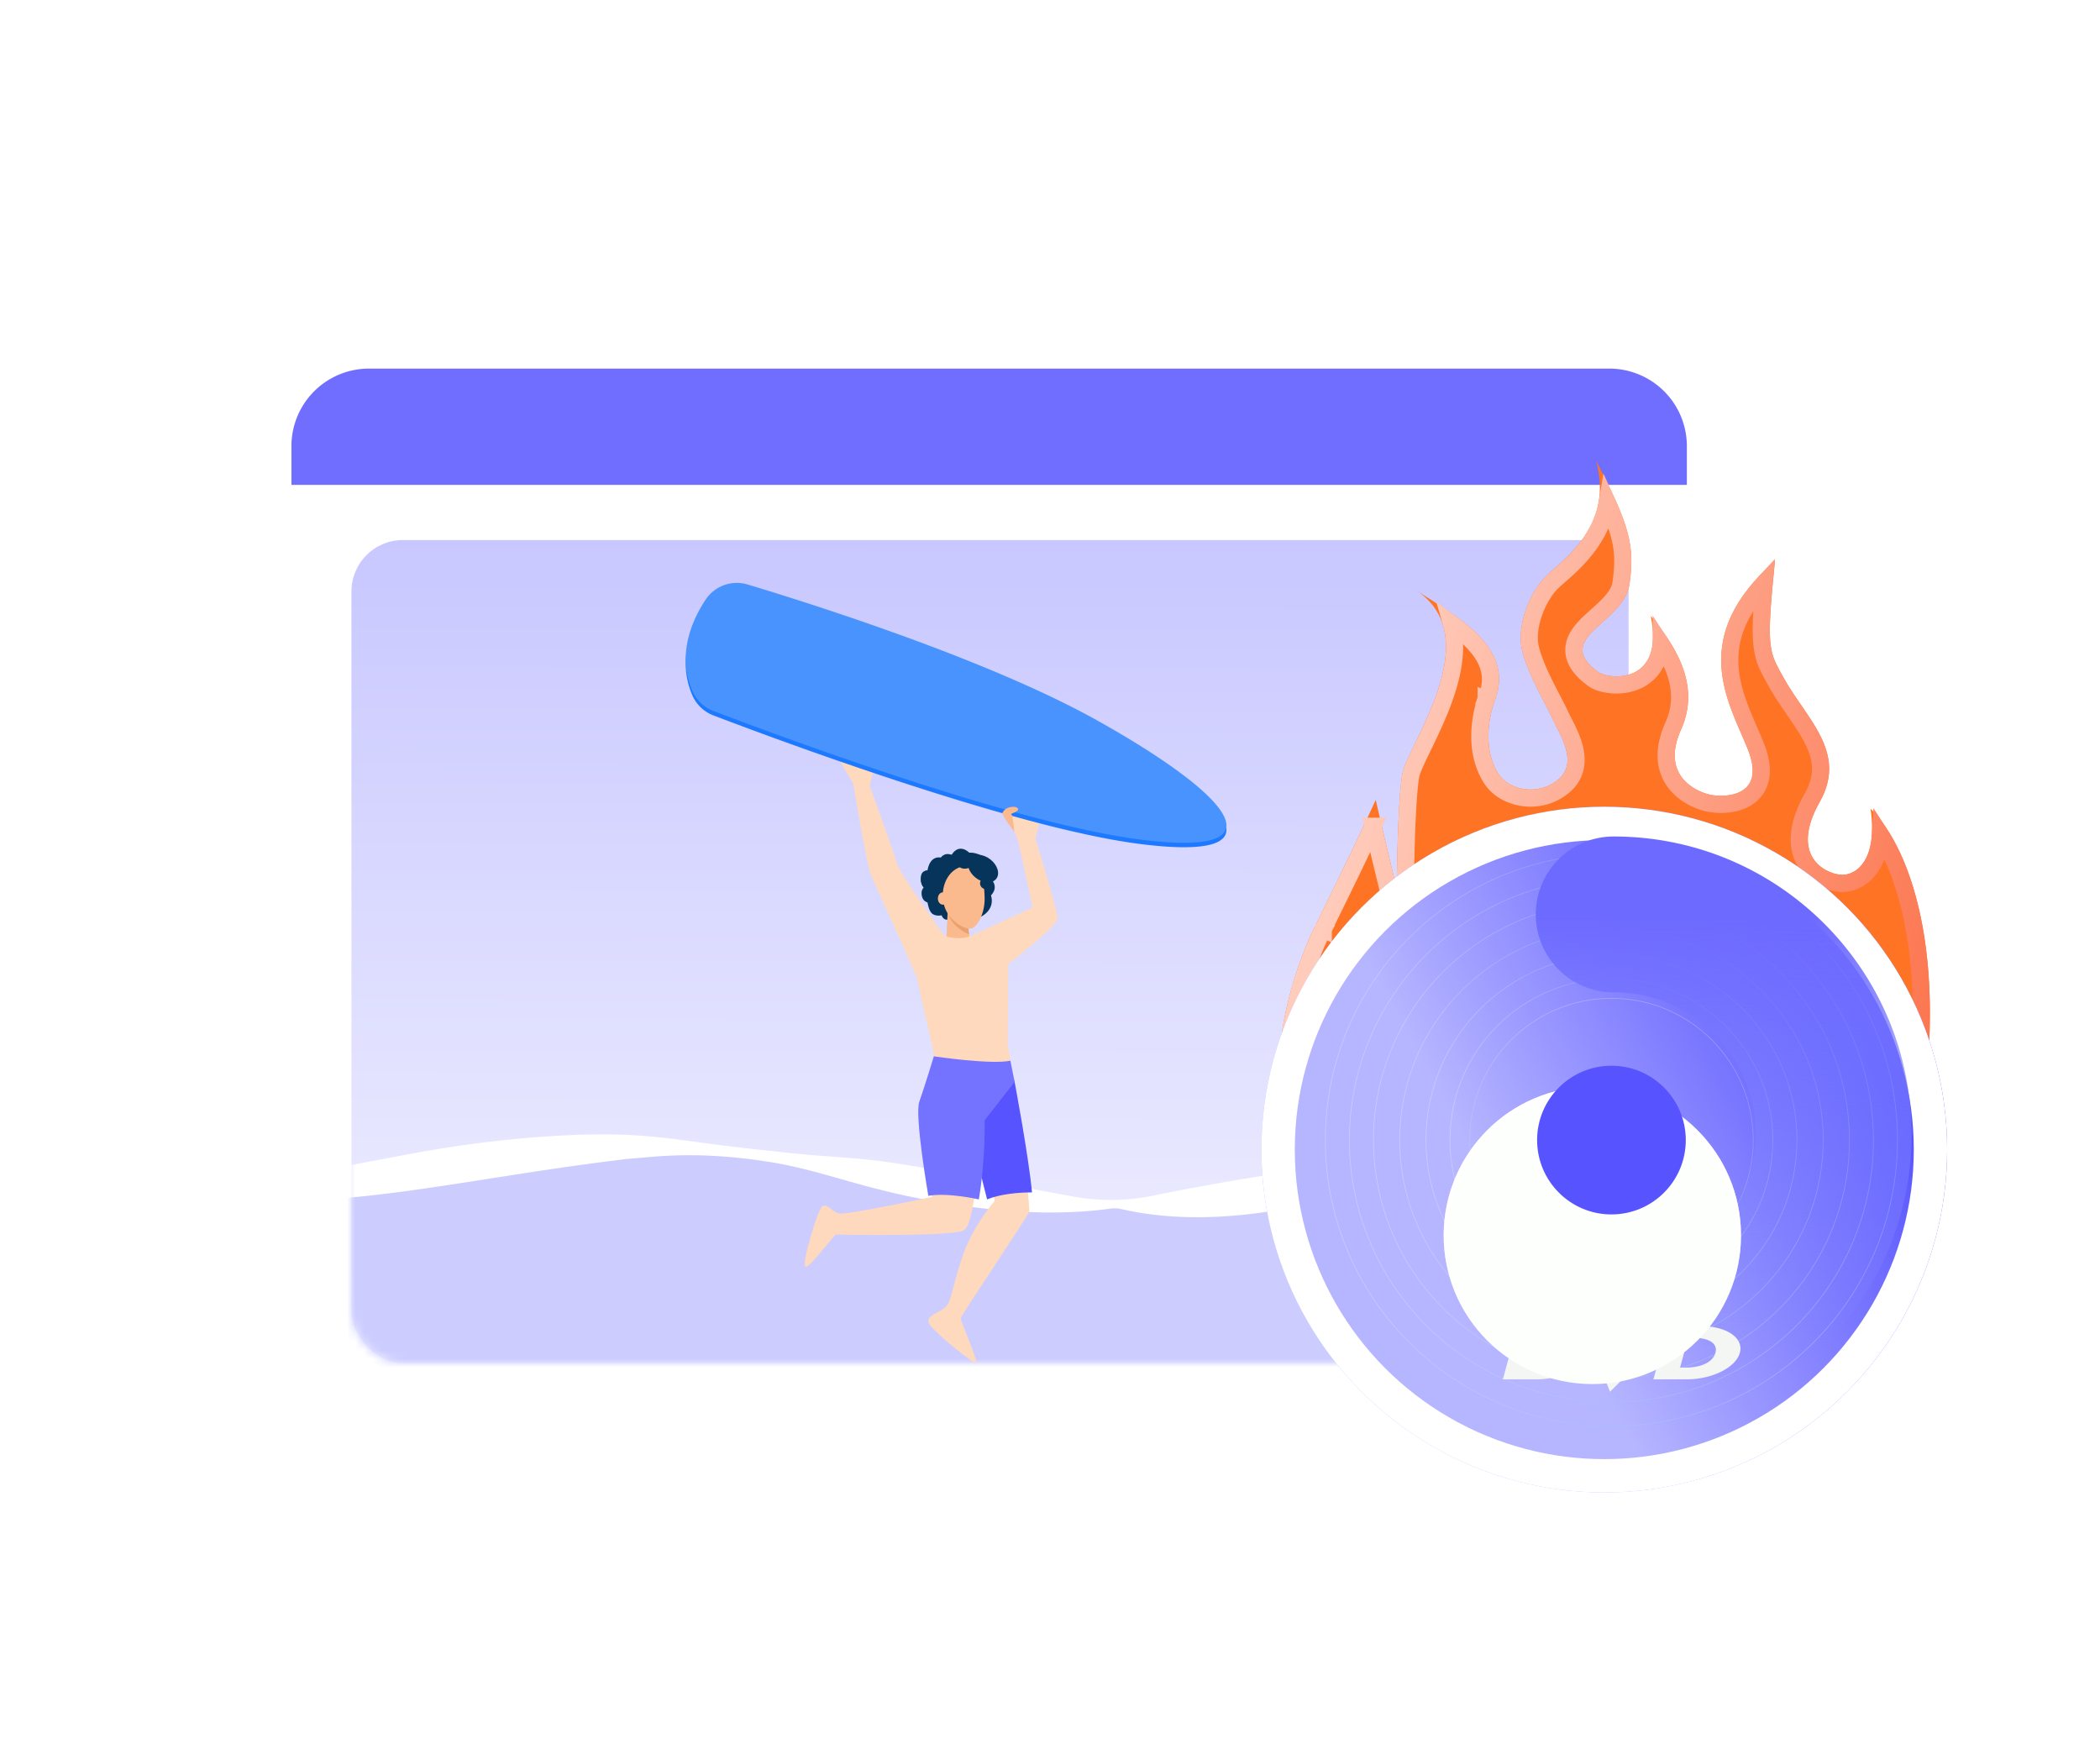
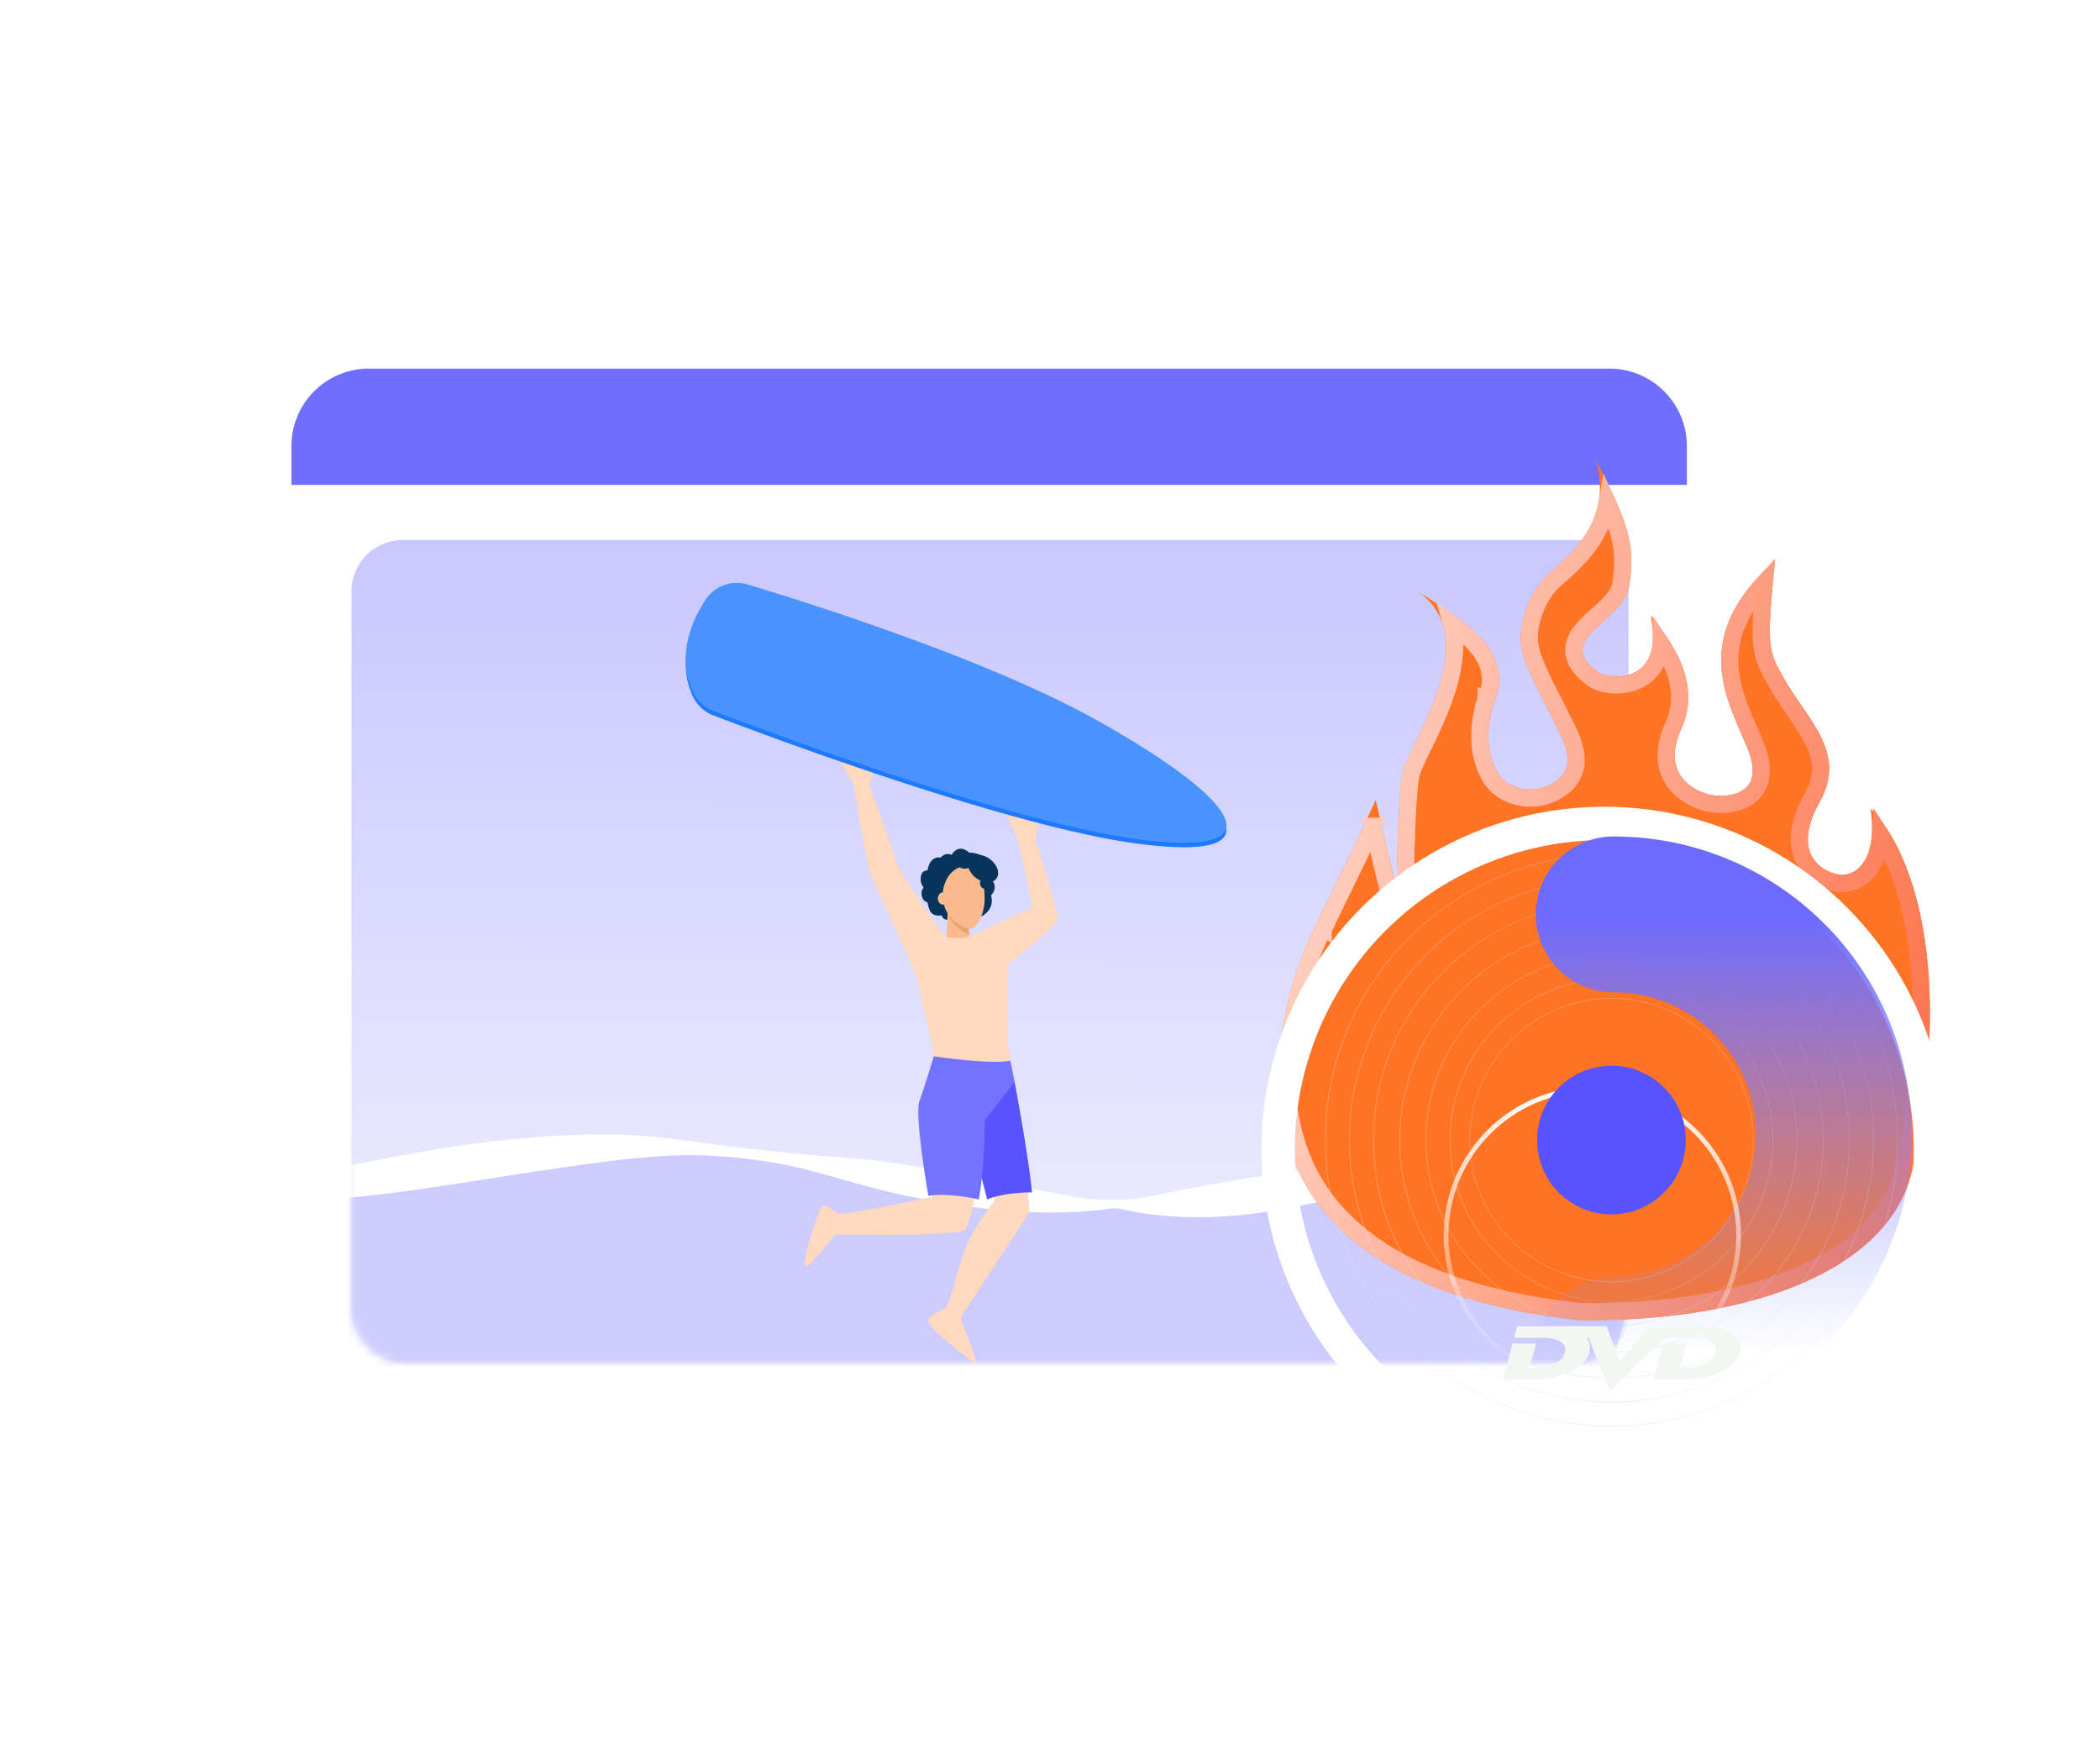
<svg xmlns="http://www.w3.org/2000/svg" width="245" height="204" fill="none">
  <g filter="url(#a)">
    <rect x="34" y="43" width="162.8" height="125.115" rx="9.044" fill="#fff" />
  </g>
  <rect x="41" y="63" width="149" height="96" rx="6" fill="url(#b)" />
  <mask id="d" style="mask-type:alpha" maskUnits="userSpaceOnUse" x="41" y="63" width="149" height="96">
    <rect x="41" y="63" width="149" height="96" rx="6" fill="url(#c)" />
  </mask>
  <g mask="url(#d)">
    <path d="M74 134c-6.4.4-27.333 3.5-37 5l4.5 23.5 145 3 5.5-21-21-10.5c-8 1.667-25.9 5.3-33.5 6.5-9.5 1.5-31-1.5-37.5-4s-18-3-26-2.5Z" fill="#CCF" />
    <path d="M23.008 138.924c1.123-.181 2.24-.318 3.354-.466 19.345-3.05 23.012-4.748 36.721-5.841 12.746-.856 14.342.391 27.05 1.666 9.4 1.104 9.554.268 23.456 3.062a505.45 505.45 0 0 0 11.647 2.246c3.108.564 6.298.521 9.39-.125 6.931-1.44 19.034-3.502 25.779-3.869 11.294-.702 9.745-1.092 17.214-2.999.16-.032 1.11-.243 2.044-.374 3.748-.575 11.264.01 15.337 1.156v.407c-4.09 1.292-11.304 1.929-15.173 1.99-4.957.175-8.188-1.105-17.139 1.926-10.042 3.295-21.536 5.711-31.84 3.354a3.63 3.63 0 0 0-1.318-.059c-6.393.894-13.306.354-19.629-.712-9.26-1.52-13.238-3.557-19.879-4.696-8.88-1.428-13.61-.61-16.716-.405-20.414 2.417-34.908 6.645-50.306 4.147l.008-.408Z" fill="#fff" />
  </g>
  <path d="M34 52.044A9.044 9.044 0 0 1 43.044 43h144.712a9.044 9.044 0 0 1 9.044 9.044v4.523H34v-4.523Z" fill="#706EFF" />
  <g filter="url(#e)">
    <path fill-rule="evenodd" clip-rule="evenodd" d="M153.485 107.917s4.486-9.032 7.016-14.599c1.737 7.557 2.45 10.329 2.45 10.329s.077-10.052.658-13.371c.581-3.32 10.074-15.87 1.56-21.448 4.307 2.86 11.863 6.577 9.145 13.123 0 0-1.819 4.75.539 8.382 1.173 1.808 4.6 2.621 6.994.555 2.336-2.017.08-5.284-.738-7.08-.819-1.794-2.721-4.872-3.494-7.8-.773-2.927.831-6.9 2.768-8.796 1.937-1.896 7.956-5.884 5.825-13.45 3.967 7.575 4.537 9.978 3.888 14.453-.648 4.474-9.14 6.196-3.627 10.191 1.164.88 7.788 1.534 6.119-6.544 2.462 2.992 5.987 7.805 3.543 13.224-2.445 5.418 1.765 7.283 3.413 7.633 1.647.35 6.633.265 4.349-5.366-2.284-5.63-6.961-12.953 3.187-21.933-1.061 10.345-.69 10.555.938 13.526 2.692 4.91 7.568 8.773 4.284 14.595-3.525 6.25.546 8.35 2.457 8.511 1.569.132 4.379-1.423 3.473-7.707 4.673 4.547 9.906 18.206 4.868 42.039-2.457 11.626-18.615 17.891-38.847 17.615-52.093-5.701-30.768-46.082-30.768-46.082Z" fill="#FF7324" />
  </g>
  <path d="m162.951 103.647-.969.249v-.002l-.002-.007-.006-.026-.027-.103-.105-.421c-.095-.38-.239-.965-.437-1.786-.287-1.192-.69-2.882-1.221-5.166a559.55 559.55 0 0 1-3.24 6.758c-.72 1.479-1.36 2.783-1.821 3.718l-.544 1.101-.147.296-.038.077-.01.02-.002.005-.001.001v.001l-.896-.445.896.445-.006.011-.005.011-.002.004-.01.018-.04.079a32.578 32.578 0 0 0-.729 1.575 44.043 44.043 0 0 0-1.666 4.548c-1.163 3.803-2.165 8.884-1.595 14.103.568 5.196 2.689 10.529 7.793 14.925 5.117 4.407 13.321 7.948 26.193 9.364 10.005.131 18.933-1.355 25.63-4.262 6.715-2.916 11.042-7.186 12.178-12.56 2.496-11.813 2.437-21.053 1.201-27.867-.888-4.899-2.378-8.512-3.937-10.932-.098 1.627-.513 2.87-1.135 3.787-.986 1.454-2.428 1.979-3.576 1.883-1.174-.099-3.007-.774-4.035-2.445-1.078-1.753-1.071-4.254.791-7.554.741-1.314.998-2.468.966-3.525-.032-1.069-.359-2.106-.892-3.179-.536-1.081-1.256-2.151-2.045-3.301l-.156-.228c-.731-1.064-1.507-2.195-2.162-3.39h-.001l-.178-.325c-.716-1.296-1.246-2.257-1.418-4.059-.141-1.48-.047-3.553.272-7-3.288 3.56-4.137 6.736-3.994 9.549.141 2.752 1.21 5.223 2.246 7.616.258.593.513 1.182.751 1.77.612 1.51.797 2.787.566 3.85-.239 1.104-.896 1.852-1.689 2.314-.763.446-1.636.623-2.387.675a7.412 7.412 0 0 1-1.974-.12c-.945-.201-2.661-.833-3.813-2.268a5.11 5.11 0 0 1-1.119-2.833c-.093-1.148.151-2.45.815-3.922 1.593-3.53.354-6.812-1.411-9.512a6.408 6.408 0 0 1-.374 1.61c-.504 1.324-1.409 2.16-2.423 2.63-.99.457-2.056.555-2.937.486-.832-.064-1.684-.293-2.198-.677-1.454-1.055-2.307-2.185-2.256-3.492.047-1.224.898-2.202 1.651-2.942.329-.323.693-.65 1.045-.966l.225-.202c.43-.387.841-.767 1.211-1.161.749-.798 1.236-1.56 1.355-2.377.312-2.15.322-3.727-.191-5.664-.285-1.08-.736-2.283-1.406-3.764-.717 4.272-3.88 7.036-5.637 8.572-.317.276-.588.513-.79.711-.836.819-1.648 2.142-2.154 3.621-.508 1.484-.666 2.997-.347 4.206.36 1.364.993 2.793 1.659 4.136.269.542.555 1.092.827 1.615.37.71.713 1.37.95 1.89.115.252.247.51.399.806.115.222.24.467.378.748.299.607.615 1.308.826 2.04.425 1.466.475 3.28-1.121 4.657a6.004 6.004 0 0 1-4.738 1.41c-1.524-.2-2.968-.975-3.748-2.177-1.352-2.083-1.481-4.44-1.31-6.195.087-.887.252-1.649.396-2.19a11.763 11.763 0 0 1 .253-.824l.018-.052.006-.015.002-.005.001-.002v-.001l.934.357-.934-.358.005-.013.006-.013c.596-1.437.612-2.66.289-3.74-.331-1.102-1.039-2.132-2.014-3.115-.696-.703-1.491-1.348-2.328-1.954.109.38.192.767.25 1.16.331 2.234-.126 4.6-.837 6.79-.715 2.197-1.718 4.307-2.556 6.037l-.175.36c-.352.726-.665 1.37-.914 1.931-.299.671-.463 1.13-.512 1.412-.276 1.576-.44 4.842-.532 7.79a252.415 252.415 0 0 0-.09 3.803l-.017 1.179-.003.323-.001.084V103.655l-1-.008Zm0 0-.968.249 1.968-.241-1-.008Z" stroke="url(#f)" stroke-width="2" />
  <g filter="url(#g)">
-     <circle cx="188.001" cy="133" r="40" fill="url(#h)" />
    <circle cx="188.001" cy="133" r="38.054" stroke="#fff" stroke-width="3.892" />
  </g>
  <path opacity=".3" fill-rule="evenodd" clip-rule="evenodd" d="M187.998 166.333c18.409 0 33.333-14.924 33.333-33.333s-14.924-33.333-33.333-33.333c-18.41 0-33.333 14.924-33.333 33.333s14.923 33.333 33.333 33.333Zm0 .083c18.455 0 33.415-14.961 33.415-33.416s-14.96-33.415-33.415-33.415-33.416 14.96-33.416 33.415 14.961 33.416 33.416 33.416Z" fill="url(#i)" />
  <path opacity=".3" fill-rule="evenodd" clip-rule="evenodd" d="M187.999 163.527c16.86 0 30.527-13.667 30.527-30.527s-13.667-30.527-30.527-30.527c-16.859 0-30.527 13.667-30.527 30.527s13.668 30.527 30.527 30.527Zm0 .083c16.906 0 30.61-13.705 30.61-30.61s-13.704-30.61-30.61-30.61c-16.905 0-30.609 13.705-30.609 30.61s13.704 30.61 30.609 30.61Z" fill="url(#j)" />
  <path opacity=".3" fill-rule="evenodd" clip-rule="evenodd" d="M188.001 160.721c15.31 0 27.721-12.411 27.721-27.721s-12.411-27.721-27.721-27.721S160.28 117.69 160.28 133s12.411 27.721 27.721 27.721Zm0 .083c15.356 0 27.804-12.448 27.804-27.804 0-15.356-12.448-27.804-27.804-27.804-15.356 0-27.804 12.448-27.804 27.804 0 15.356 12.448 27.804 27.804 27.804Z" fill="url(#k)" />
  <path opacity=".3" fill-rule="evenodd" clip-rule="evenodd" d="M188.002 157.66c13.619 0 24.66-11.041 24.66-24.66 0-13.62-11.041-24.66-24.66-24.66-13.62 0-24.661 11.04-24.661 24.66 0 13.619 11.041 24.66 24.661 24.66Zm0 .083c13.665 0 24.743-11.078 24.743-24.743s-11.078-24.743-24.743-24.743-24.743 11.078-24.743 24.743 11.078 24.743 24.743 24.743Z" fill="url(#l)" />
  <path opacity=".3" fill-rule="evenodd" clip-rule="evenodd" d="M188.001 154.599c11.929 0 21.599-9.67 21.599-21.599s-9.67-21.599-21.599-21.599-21.599 9.67-21.599 21.599 9.67 21.599 21.599 21.599Zm0 .083c11.975 0 21.682-9.707 21.682-21.682 0-11.975-9.707-21.682-21.682-21.682-11.974 0-21.682 9.707-21.682 21.682 0 11.975 9.708 21.682 21.682 21.682Z" fill="url(#m)" />
  <path opacity=".3" fill-rule="evenodd" clip-rule="evenodd" d="M187.998 151.794c10.379 0 18.793-8.414 18.793-18.794 0-10.379-8.414-18.793-18.793-18.793s-18.793 8.414-18.793 18.793c0 10.38 8.414 18.794 18.793 18.794Zm0 .082c10.425 0 18.876-8.451 18.876-18.876s-8.451-18.876-18.876-18.876-18.876 8.451-18.876 18.876 8.451 18.876 18.876 18.876Z" fill="url(#n)" />
  <path opacity=".3" fill-rule="evenodd" clip-rule="evenodd" d="M188.005 149.498c9.111 0 16.498-7.387 16.498-16.498s-7.387-16.498-16.498-16.498-16.498 7.387-16.498 16.498 7.387 16.498 16.498 16.498Zm0 .082c9.157 0 16.58-7.423 16.58-16.58 0-9.157-7.423-16.58-16.58-16.58-9.157 0-16.58 7.423-16.58 16.58 0 9.157 7.423 16.58 16.58 16.58Z" fill="url(#o)" />
  <path fill-rule="evenodd" clip-rule="evenodd" d="M179.173 106.674c0-5.02 4.07-9.09 9.091-9.09 19.195 0 34.755 15.56 34.755 34.755s-15.56 34.756-34.755 34.756a9.09 9.09 0 0 1-9.091-9.091 9.09 9.09 0 0 1 9.091-9.091c9.153 0 16.574-7.42 16.574-16.574 0-9.153-7.421-16.574-16.574-16.574a9.09 9.09 0 0 1-9.091-9.091Z" fill="url(#p)" />
  <g filter="url(#q)">
    <path d="m187.437 154.427 1.498 4.069 3.532-4.069h5.994c2.937 0 4.996 1.36 4.523 3.104-.47 1.744-3.272 3.103-6.194 3.103h-3.978s.089-.027.108-.079c.156-.598 1.079-3.965 1.09-4.017.013-.065-.066-.084-.066-.084h2.889s-.055-.004-.079.084c-.243.88-.485 1.761-.723 2.643-.015.059-.103.088-.103.088h.692c1.639 0 3.189-.524 3.515-1.74.299-1.108-.786-1.737-2.552-1.737h-.641l-2.765.002-6.346 6.286-2.43-6.173s-.023-.042-.041-.093c-.009-.017-.068-.067-.13-.04a.091.091 0 0 0-.042.092c.023.042.027.051.03.071.36.588.296 1.271.209 1.594-.489 1.741-3.277 3.104-6.2 3.104h-3.979s.094-.027.109-.08c.16-.599 1.085-3.983 1.09-4.017.012-.057-.062-.084-.062-.084h2.909s-.083.024-.1.083c-.015.05-.602 2.172-.727 2.644-.014.06-.112.088-.112.088h.706c1.641 0 3.18-.524 3.505-1.739.299-1.109-.777-1.738-2.541-1.738h-3.458s.079-.037.093-.088c.077-.28.314-1.16.325-1.201.013-.046-.066-.076-.066-.076h10.518Z" fill="#F4F6F4" />
  </g>
  <g filter="url(#r)">
-     <circle cx="187.998" cy="133" r="17.346" fill="#FCFFFC" />
    <circle cx="187.998" cy="133" r="17.067" stroke="url(#s)" stroke-width=".556" />
  </g>
  <circle cx="188.002" cy="133" r="8.673" fill="#5753FF" />
  <path d="m115.888 139.108.156.996s-2.385 2.67-3.631 6.142c-1.245 3.472-1.38 5.523-2.059 6.201-.679.677-2.133.933-2.047 1.745.087.812 5.243 4.907 5.555 4.806.311-.101-1.796-4.921-1.796-5.2 0-.278 7.686-11.646 7.998-12.424.07-.175-.093-1.724-.208-2.954-1.558-.016-2.501.075-3.968.688Z" fill="#FFD9BE" />
  <path d="M120.401 139.108c-.396-4.248-2.03-12.903-2.03-12.903l-1.446-3.643-2.878 5.312-1.634 1.14 2.749 10.906c1.467-.614 3.68-.828 5.239-.812Z" fill="#5753FF" />
  <path d="M113.082 99.477s-1.149-1.21-2.074.262c0 0-.712-.4-1.212.312 0 0-1.286-.384-1.599 1.538 0 0-.662-.128-.75.662-.055.46.056.925.313 1.311 0 0-.372.279-.203 1.001.144.615.652.709.652.709s.138 1.036.588 1.346c.45.31 1.061.163 1.061.163s.163.561.688.512c.525-.048 1.174-.549 1.761-.324.587.225 2.112-.013 2.112-.013s1.711-.761 1.199-2.509c0 0 .898-.811.113-1.785 0 0 .577-1.523-.563-2.422-1.139-.899-2.086-.763-2.086-.763Z" fill="#07345A" />
  <path d="m112.89 107.697.209 1.543s.465 2.222-.134 2.65c-.599.429-2.55-2.714-2.55-2.714l.206-3.909 2.269 2.43Z" fill="#FABA8D" />
  <path d="M110.553 106.535c.495 1.333 1.675 2.153 2.512 2.47l-.177-1.308-2.269-2.428-.066 1.266Z" fill="#EAA16E" />
  <path d="M107.428 102.613c0 .595.339 1.078.757 1.078.417 0 .756-.483.756-1.078 0-.596-.338-1.078-.756-1.078-.419 0-.757.482-.757 1.078ZM109.698 100.296c0 .342.412.619.921.619.508 0 .92-.277.92-.619 0-.343-.412-.62-.92-.62-.509 0-.921.278-.921.62Z" fill="#07345A" />
  <path d="M112.007 101.163a2.057 2.057 0 0 1 2.378.81c.167.25.277.534.322.832.097.655.153 1.316.167 1.978.033 1.802-.901 3.555-1.719 3.555-.818 0-3.079-1.166-3.163-3.723-.052-1.579.738-3.013 2.015-3.452Z" fill="#FABA8D" />
  <path d="M110.596 104.817c0 .397-.263.72-.589.72-.325 0-.589-.321-.589-.72 0-.399.264-.719.589-.719.326 0 .589.322.589.719Z" fill="#FABA8D" />
  <path d="M115.555 100.266c.846.669 1.142 1.686.662 2.272-.481.586-1.555.517-2.4-.152-.846-.67-1.143-1.687-.662-2.272.48-.586 1.554-.517 2.4.152Z" fill="#07345A" />
  <path d="M113.344 100.815c0 .291-.351.527-.785.527-.433 0-.785-.236-.785-.527 0-.291.352-.526.785-.526.434 0 .785.235.785.526ZM115.681 103.054a.666.666 0 0 1-.418.613.67.67 0 1 1-.255-1.29.677.677 0 0 1 .623.418c.034.082.051.17.05.259Z" fill="#07345A" />
  <path d="M99.557 91.414s1.445 8.981 2.015 10.521c.569 1.541 5.524 11.951 5.524 12.625 0 .673 1.848 7.741 1.848 8.674 0 .933-1.507 3.775-1.507 6.018s1.296 10.382 1.296 10.382-9.971 2.11-10.8 1.939c-.83-.171-1.476-1.241-2.007-.843-.53.398-2.47 6.82-1.952 7.027.519.207 3.335-3.809 3.613-3.751.278.057 13.322.256 14.844-.459 1.521-.715 2.111-13.128 2.463-13.824.351-.696 2.766-2.484 3.042-3.831l-.064-2.156-.301-1.939.054-9.336s5.761-4.416 5.761-5.324c0-.908-2.587-9.325-2.587-9.325l.427-1.783s-4.223-1.403-3.867-1.047c.356.356 1.095 2.412 1.269 2.704.175.292 1.853 8.183 1.853 8.183s-6.385 2.953-7.381 3.371c-.996.418-2.708.107-2.941-.128-.233-.235-5.316-7.411-5.55-8.447-.233-1.036-3.142-8.965-3.142-8.965l.505-2.307s-4.233-1.32-4.08-.88c.155.439 1.665 2.9 1.665 2.9Z" fill="#FFD9BE" />
  <path d="M108.947 123.232s6.783 1 8.929.504l.498 2.469-3.498 4.486s.121 4.463-.675 9.228c0 0-3.635-.829-5.896-.414 0 0-1.629-9.365-1.051-10.987.579-1.622 1.693-5.286 1.693-5.286Z" fill="#7373FF" />
  <path d="M80.766 81.095a4.38 4.38 0 0 0 2.458 2.36c6.707 2.563 34.821 13.086 49.727 14.995 17.002 2.179 10.728-5.127-4.968-13.898-12.673-7.08-33.284-13.597-40.755-15.846a4.372 4.372 0 0 0-4.911 1.773c-1.633 2.48-3.347 6.445-1.551 10.616Z" fill="#1D79FF" />
  <path d="M80.766 80.576a4.382 4.382 0 0 0 2.458 2.36c6.707 2.563 34.821 13.085 49.727 14.995 17.002 2.179 10.728-5.126-4.968-13.898-12.673-7.08-33.284-13.597-40.755-15.846a4.373 4.373 0 0 0-4.911 1.773c-1.633 2.48-3.347 6.445-1.551 10.616Z" fill="#4993FF" />
-   <path d="M118.768 94.349c-.12-.333-1.048-.289-1.493.073-.116.094-.346.352-.325.499.048.355 1.393 2.121 1.393 2.121s-.162-1.583-.265-1.892a.592.592 0 0 0-.123-.193.72.72 0 0 0 .084-.044c.077-.052.837-.266.729-.564Z" fill="#FABA8D" />
  <defs>
    <linearGradient id="i" x1="221.343" y1="138.697" x2="153.679" y2="138.697" gradientUnits="userSpaceOnUse">
      <stop stop-color="#fff" />
      <stop offset=".495" stop-color="#92D2F7" />
      <stop offset="1" stop-color="#fff" />
    </linearGradient>
    <linearGradient id="s" x1="187.998" y1="115.654" x2="187.998" y2="150.345" gradientUnits="userSpaceOnUse">
      <stop stop-color="#fff" />
      <stop offset="1" stop-color="#fff" stop-opacity="0" />
    </linearGradient>
    <linearGradient id="p" x1="201.096" y1="106.674" x2="201.096" y2="158.004" gradientUnits="userSpaceOnUse">
      <stop stop-color="#6D6AFF" />
      <stop offset="1" stop-color="#8D99FF" stop-opacity="0" />
    </linearGradient>
    <linearGradient id="o" x1="188.005" y1="116.42" x2="188.005" y2="149.58" gradientUnits="userSpaceOnUse">
      <stop stop-color="#EFEFEF" />
      <stop offset=".495" stop-color="#C1DBEA" />
      <stop offset="1" stop-color="#E6F0F5" />
    </linearGradient>
    <linearGradient id="n" x1="206.835" y1="136.218" x2="168.612" y2="136.218" gradientUnits="userSpaceOnUse">
      <stop stop-color="#fff" />
      <stop offset=".495" stop-color="#92D2F7" />
      <stop offset="1" stop-color="#fff" />
    </linearGradient>
    <linearGradient id="b" x1="115.5" y1="63" x2="115.27" y2="159.163" gradientUnits="userSpaceOnUse">
      <stop stop-color="#C8C7FF" />
      <stop offset="1" stop-color="#F1F1FF" />
    </linearGradient>
    <linearGradient id="c" x1="115.5" y1="63" x2="115.27" y2="159.163" gradientUnits="userSpaceOnUse">
      <stop stop-color="#C8C7FF" />
      <stop offset="1" stop-color="#F1F1FF" />
    </linearGradient>
    <linearGradient id="f" x1="155.72" y1="96.468" x2="228.586" y2="115.992" gradientUnits="userSpaceOnUse">
      <stop stop-color="#FFCDBD" />
      <stop offset="1" stop-color="#FC744D" />
    </linearGradient>
    <linearGradient id="h" x1="211.389" y1="106.223" x2="170.15" y2="128.95" gradientUnits="userSpaceOnUse">
      <stop stop-color="#5753FF" />
      <stop offset="1" stop-color="#B6B5FF" />
    </linearGradient>
    <linearGradient id="m" x1="209.638" y1="136.696" x2="165.734" y2="136.696" gradientUnits="userSpaceOnUse">
      <stop stop-color="#fff" />
      <stop offset=".495" stop-color="#92D2F7" />
      <stop offset="1" stop-color="#fff" />
    </linearGradient>
    <linearGradient id="j" x1="218.545" y1="138.218" x2="156.563" y2="138.218" gradientUnits="userSpaceOnUse">
      <stop stop-color="#fff" />
      <stop offset=".495" stop-color="#92D2F7" />
      <stop offset="1" stop-color="#fff" />
    </linearGradient>
    <linearGradient id="k" x1="215.747" y1="137.74" x2="159.446" y2="137.74" gradientUnits="userSpaceOnUse">
      <stop stop-color="#fff" />
      <stop offset=".495" stop-color="#92D2F7" />
      <stop offset="1" stop-color="#fff" />
    </linearGradient>
    <linearGradient id="l" x1="212.693" y1="137.218" x2="162.59" y2="137.218" gradientUnits="userSpaceOnUse">
      <stop stop-color="#fff" />
      <stop offset=".495" stop-color="#6DCBFF" />
      <stop offset="1" stop-color="#fff" />
    </linearGradient>
    <filter id="e" x="149.164" y="53.761" width="75.991" height="100.247" filterUnits="userSpaceOnUse" color-interpolation-filters="sRGB">
      <feFlood flood-opacity="0" result="BackgroundImageFix" />
      <feBlend in="SourceGraphic" in2="BackgroundImageFix" result="shape" />
      <feColorMatrix in="SourceAlpha" values="0 0 0 0 0 0 0 0 0 0 0 0 0 0 0 0 0 0 127 0" result="hardAlpha" />
      <feOffset />
      <feGaussianBlur stdDeviation="2.979" />
      <feComposite in2="hardAlpha" operator="arithmetic" k2="-1" k3="1" />
      <feColorMatrix values="0 0 0 0 1 0 0 0 0 0.81 0 0 0 0 0.75 0 0 0 1 0" />
      <feBlend in2="shape" result="effect1_innerShadow_3388_3800" />
    </filter>
    <filter id="r" x="164.537" y="114.126" width="42.475" height="44.976" filterUnits="userSpaceOnUse" color-interpolation-filters="sRGB">
      <feFlood flood-opacity="0" result="BackgroundImageFix" />
      <feColorMatrix in="SourceAlpha" values="0 0 0 0 0 0 0 0 0 0 0 0 0 0 0 0 0 0 127 0" result="hardAlpha" />
      <feOffset dx="-2.224" dy="2.363" />
      <feGaussianBlur stdDeviation="1.946" />
      <feComposite in2="hardAlpha" operator="out" />
      <feColorMatrix values="0 0 0 0 0.597 0 0 0 0 0.603 0 0 0 0 0.912 0 0 0 1 0" />
      <feBlend in2="BackgroundImageFix" result="effect1_dropShadow_3388_3800" />
      <feBlend in="SourceGraphic" in2="effect1_dropShadow_3388_3800" result="shape" />
      <feColorMatrix in="SourceAlpha" values="0 0 0 0 0 0 0 0 0 0 0 0 0 0 0 0 0 0 127 0" result="hardAlpha" />
      <feOffset dy="8.756" />
      <feGaussianBlur stdDeviation="5.282" />
      <feComposite in2="hardAlpha" operator="arithmetic" k2="-1" k3="1" />
      <feColorMatrix values="0 0 0 0 0.621 0 0 0 0 0.621 0 0 0 0 0.621 0 0 0 0.18 0" />
      <feBlend in2="shape" result="effect2_innerShadow_3388_3800" />
    </filter>
    <filter id="q" x="175.248" y="154.427" width="27.804" height="7.93" filterUnits="userSpaceOnUse" color-interpolation-filters="sRGB">
      <feFlood flood-opacity="0" result="BackgroundImageFix" />
      <feBlend in="SourceGraphic" in2="BackgroundImageFix" result="shape" />
      <feColorMatrix in="SourceAlpha" values="0 0 0 0 0 0 0 0 0 0 0 0 0 0 0 0 0 0 127 0" result="hardAlpha" />
      <feOffset dy=".278" />
      <feGaussianBlur stdDeviation=".278" />
      <feComposite in2="hardAlpha" operator="arithmetic" k2="-1" k3="1" />
      <feColorMatrix values="0 0 0 0 0 0 0 0 0 0 0 0 0 0 0 0 0 0 0.08 0" />
      <feBlend in2="shape" result="effect1_innerShadow_3388_3800" />
    </filter>
    <filter id="g" x="143.831" y="90.776" width="86.671" height="86.671" filterUnits="userSpaceOnUse" color-interpolation-filters="sRGB">
      <feFlood flood-opacity="0" result="BackgroundImageFix" />
      <feColorMatrix in="SourceAlpha" values="0 0 0 0 0 0 0 0 0 0 0 0 0 0 0 0 0 0 127 0" result="hardAlpha" />
      <feOffset dx="-.834" dy="1.112" />
      <feGaussianBlur stdDeviation="1.668" />
      <feColorMatrix values="0 0 0 0 0.597 0 0 0 0 0.659 0 0 0 0 0.767 0 0 0 0.16 0" />
      <feBlend in2="BackgroundImageFix" result="effect1_dropShadow_3388_3800" />
      <feBlend in="SourceGraphic" in2="effect1_dropShadow_3388_3800" result="shape" />
    </filter>
    <filter id="a" x="18.926" y="33.956" width="192.948" height="155.263" filterUnits="userSpaceOnUse" color-interpolation-filters="sRGB">
      <feFlood flood-opacity="0" result="BackgroundImageFix" />
      <feColorMatrix in="SourceAlpha" values="0 0 0 0 0 0 0 0 0 0 0 0 0 0 0 0 0 0 127 0" result="hardAlpha" />
      <feOffset dy="6.03" />
      <feGaussianBlur stdDeviation="7.537" />
      <feColorMatrix values="0 0 0 0 0.597 0 0 0 0 0.659 0 0 0 0 0.767 0 0 0 0.3 0" />
      <feBlend in2="BackgroundImageFix" result="effect1_dropShadow_3388_3800" />
      <feBlend in="SourceGraphic" in2="effect1_dropShadow_3388_3800" result="shape" />
    </filter>
  </defs>
</svg>